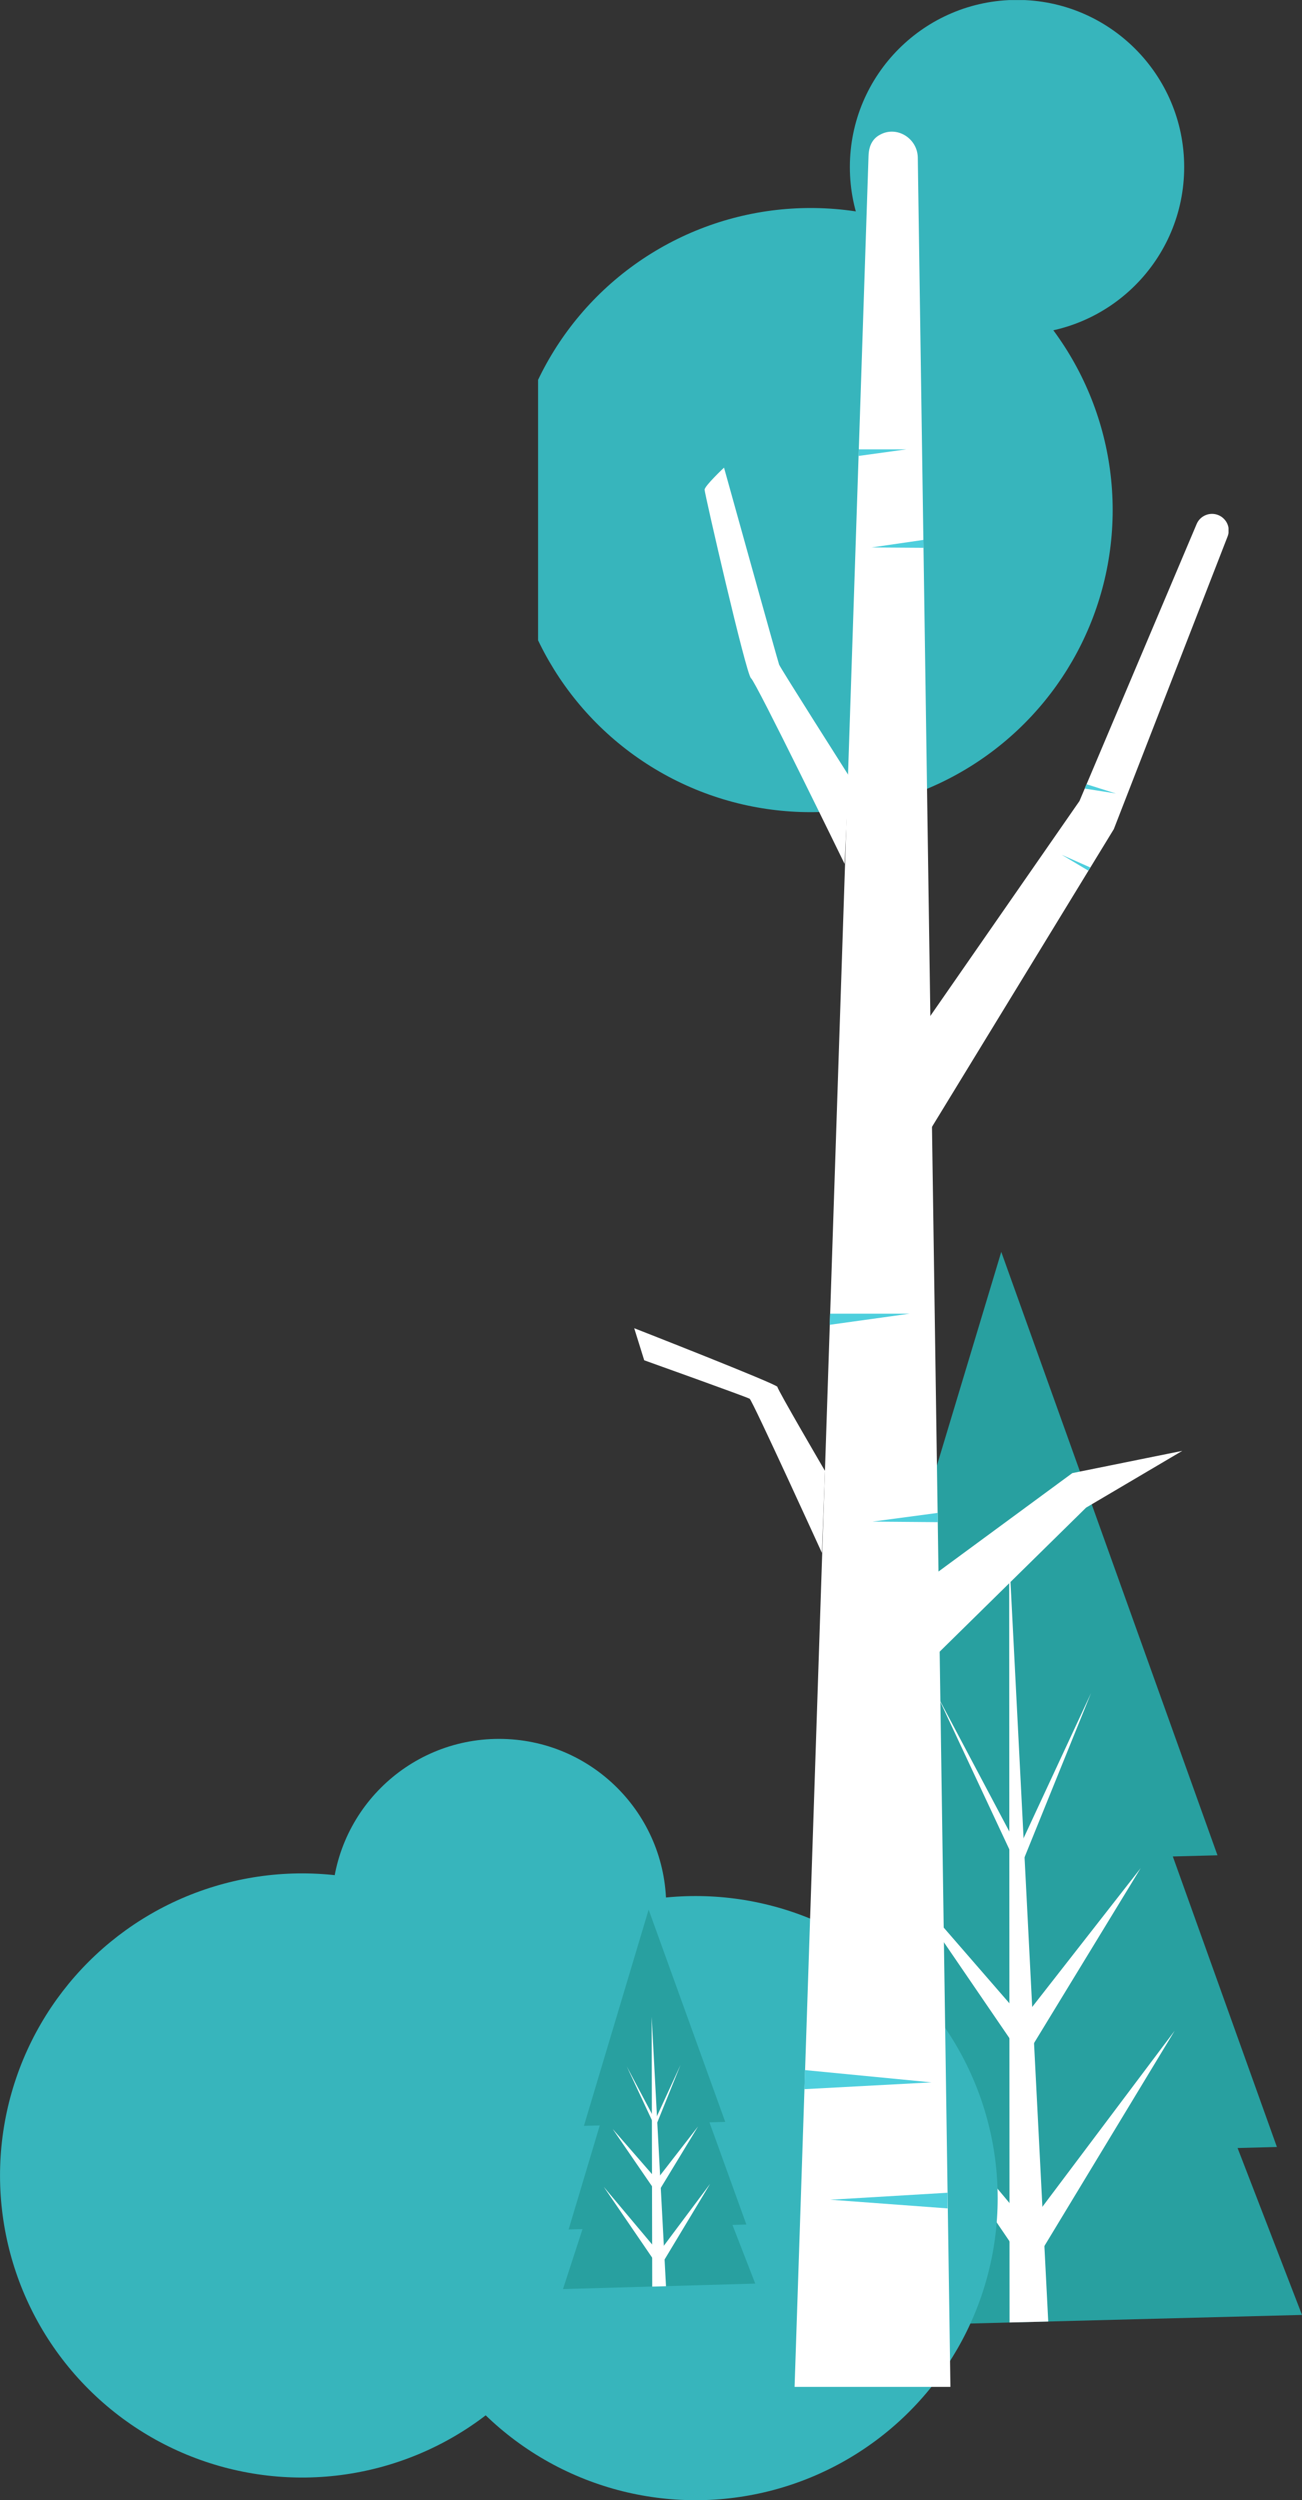
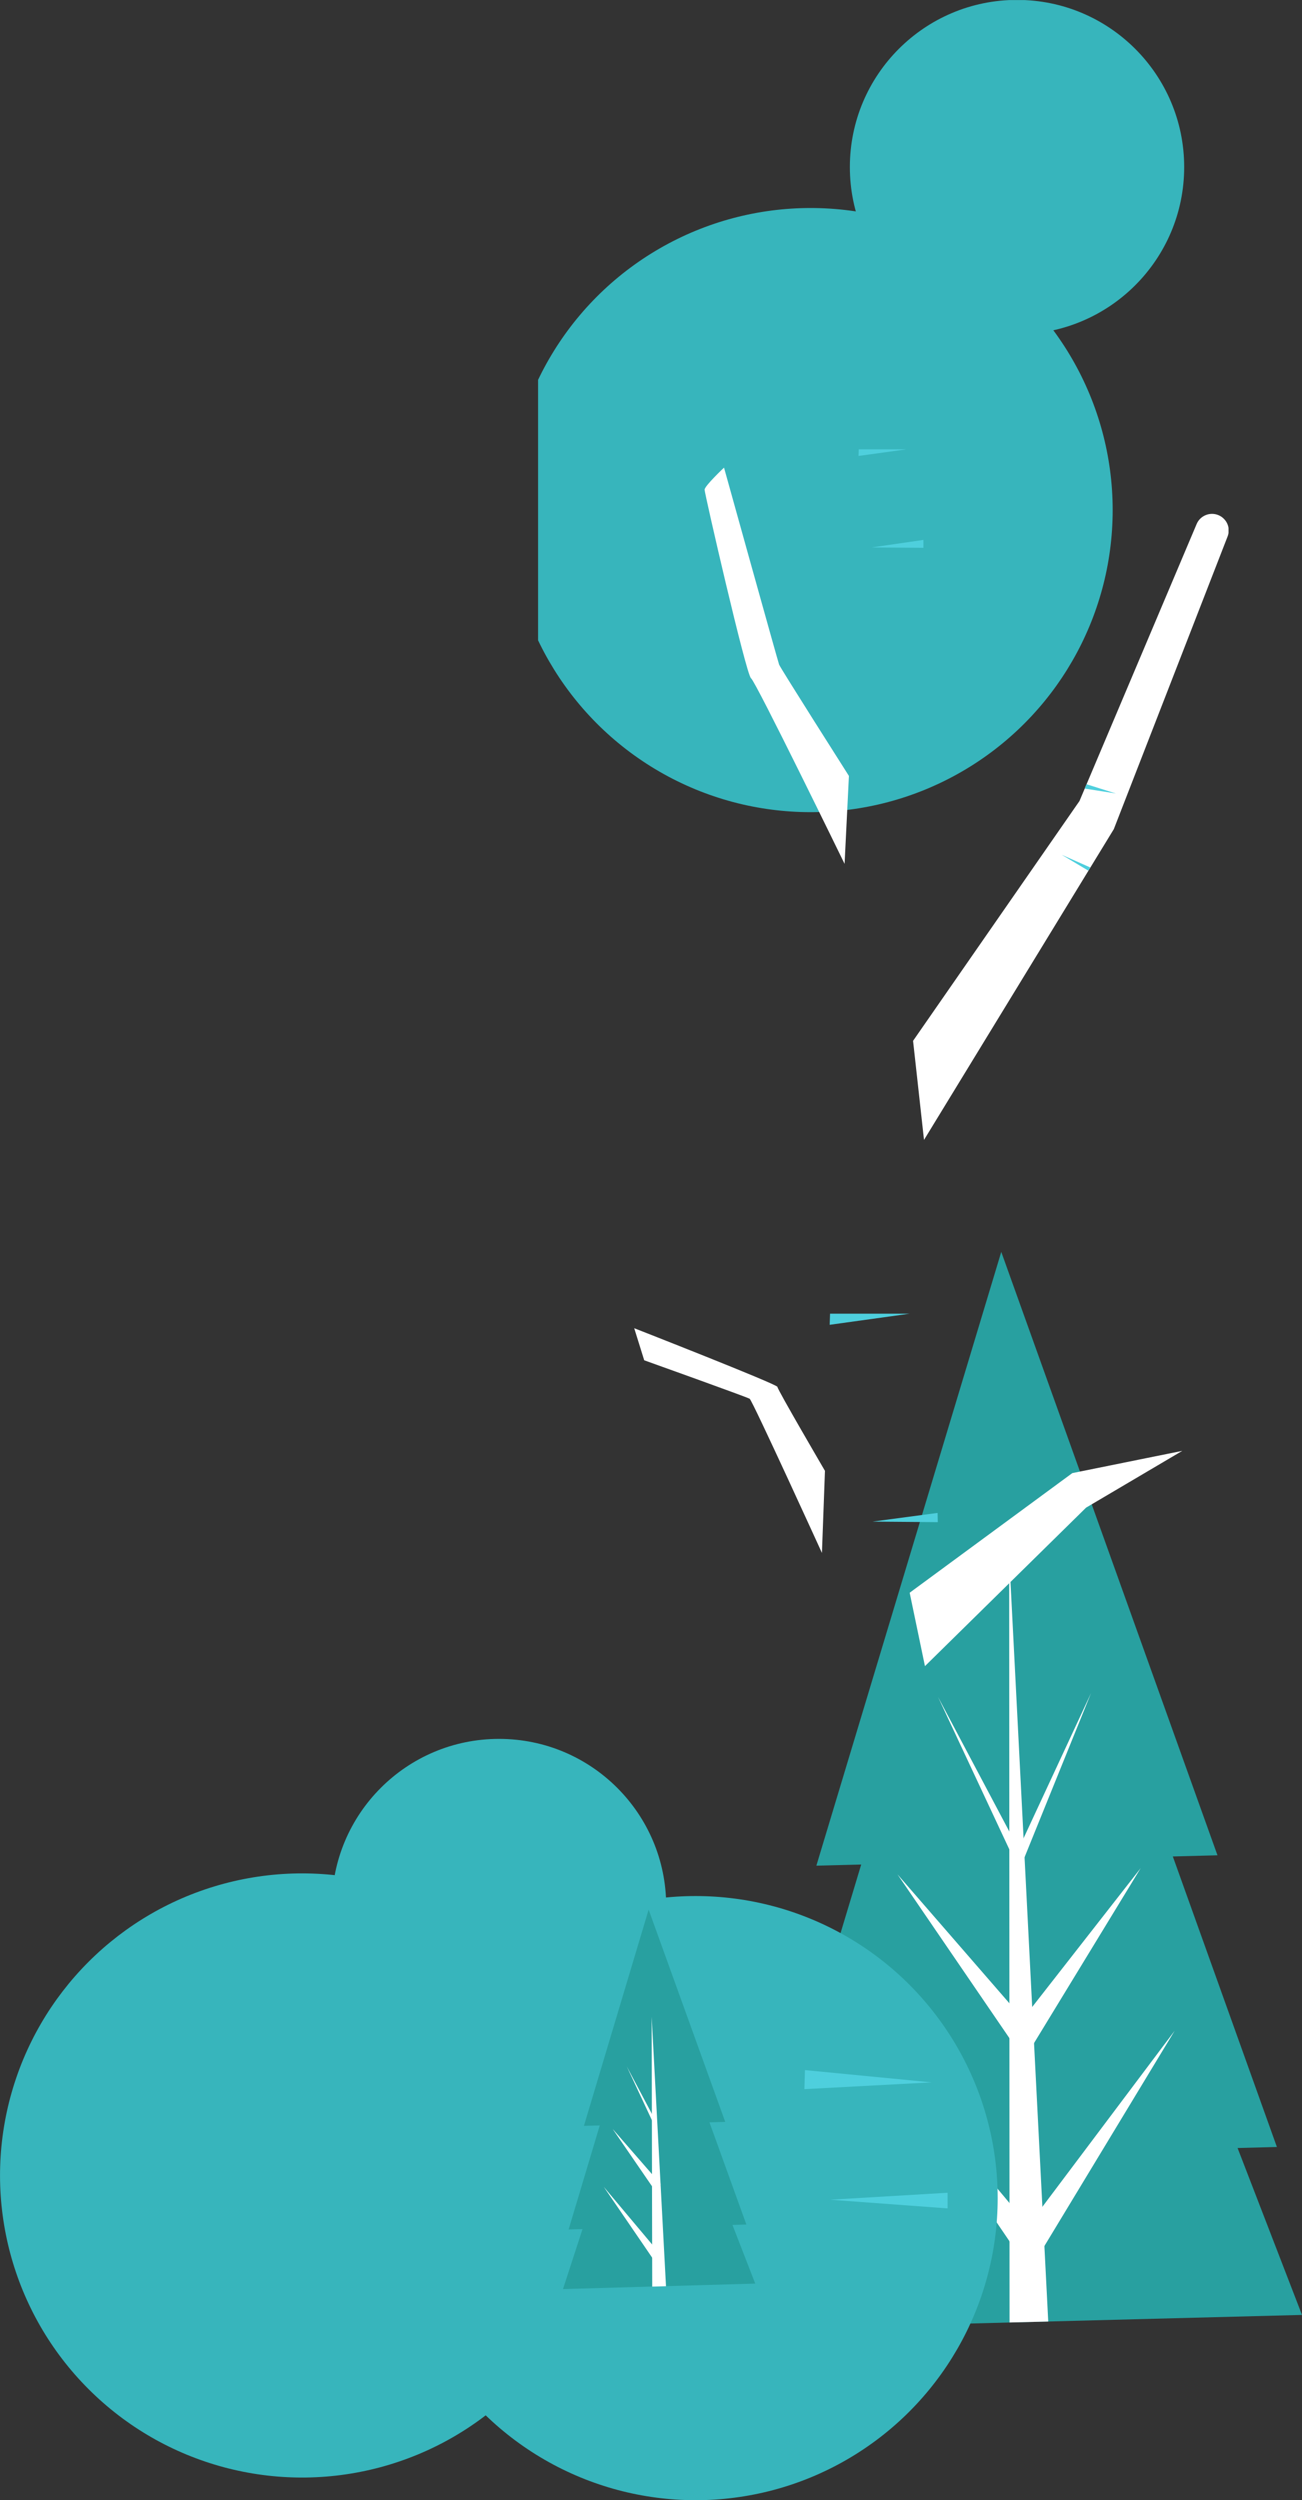
<svg xmlns="http://www.w3.org/2000/svg" xmlns:xlink="http://www.w3.org/1999/xlink" version="1.1" id="レイヤー_1" x="0" y="0" viewBox="0 0 690.1 1325.1" xml:space="preserve">
  <rect x="0" y="0" width="690.1" height="1325.1" fill="#333333" stroke="none" />
  <style>.st0{fill:#37b5bc}.st1{fill:#fff}.st2{fill:#4ecfdd}.st3{fill:#28a0a0}</style>
  <symbol id="a" viewBox="-190.8 -632.5 381.6 1265.1">
    <circle class="st0" cx="-30.7" cy="-362.2" r="160.1" />
    <circle class="st0" cx="78.7" cy="-544" r="88.6" />
-     <path class="st1" d="M-39.2 632.5L0-550c.2-6 2.7-9.4 6.2-11.2 8.9-4.8 19.7 2 19.9 12.1L43.4 632.5h-82.6z" />
    <path class="st1" d="M23.6-80.9L111.8-208l62.1-146.8c1.9-4.5 7.1-6.6 11.6-4.7 1.2.5 2.2 1.2 3.1 2.2 2.3 2.5 2.9 6 1.7 9.1L130-193.1 29.4-28.4l-5.8-52.5z" />
    <path class="st2" d="M-20.4 63.7h42.2l-42.4 5.9zM36.7 174.2l-34.6-.3 34.5-4.6zM114.6-214.6l16.5 2.6-15.6-4.9zM-20.3 533.3l62.2-3.7v8.3zM33.4 471.1l-67.4 3.6.3-10.1zM116.5-171.1l-14.1-8.4 15.1 6.7zM-5.2-394.4h25.3l-25.4 3.5zM29.1-342.2l-27.5-.2 27.5-4z" />
    <path class="st1" d="M-10.4-221.3s-36.3-57.1-37-59-29.2-104.4-29.2-104.4-10.3 9.7-10.3 11.7 22 97.9 24.6 99.9c2.6 1.9 49.6 98.4 49.6 98.4l2.3-46.6zM29.9 250.5l85.4-84 51-30.1-58.3 11.8-86.2 63.4zM-23.1 147s-25.2-43.1-25.2-44.5-75.9-31.1-75.9-31.1l5.3 17s54.5 19.5 55.9 20.4c1.5 1 38.3 81.7 38.3 81.7l1.6-43.5z" />
  </symbol>
  <path class="st3" d="M532.6 735.4l-123.3 409.4 267.5-6.9z" />
  <path class="st3" d="M530.7 663.5l-98 325.3 212.6-5.5z" />
  <path class="st3" d="M534.9 824.8l-134.3 409.6 289.5-7.5z" />
  <path class="st1" d="M534.9 824.8l.2 406.1 20.5-.5z" />
  <path class="st1" d="M578.3 897.3l-41 88.2 4.5 1.9zM604.6 990.1l-67.9 86.9 11.2 6.1zM622.6 1076.3l-81.9 109 12 6.5z" />
  <path class="st1" d="M497.2 899.4l45.5 85.9-4.3 2.2zM475.7 993.4l72.3 83.3-10.8 6.7zM462.2 1080.5l87.5 104.6-11.7 7.1z" />
  <circle transform="rotate(-45.001 160.1 1152.973)" class="st0" cx="160.1" cy="1153" r="160.1" />
  <circle class="st0" cx="368.7" cy="1165" r="160.1" />
  <circle class="st0" cx="264.5" cy="1010.2" r="88.6" />
  <path class="st3" d="M344.5 1037.5l-43.1 144.1 94.2-2.6z" />
  <path class="st3" d="M343.8 1012.1l-34.3 114.6 74.9-2.1z" />
  <path class="st3" d="M345.4 1068.9l-47 144.3 101.9-2.9z" />
  <path class="st1" d="M345.4 1068.9l.3 143 7.3-.2z" />
-   <path class="st1" d="M360.7 1094.4l-14.3 31.1 1.5.6zM370 1127l-23.8 30.7 3.9 2.1zM376.4 1157.4l-28.7 38.4 4.2 2.3z" />
  <path class="st1" d="M332.2 1095.2l16 30.2-1.5.8zM324.7 1128.3l25.5 29.3-3.8 2.3zM320 1159l30.8 36.7-4 2.5z" />
  <defs>
    <path id="SVGID_1_" d="M285.2 0h381.6v1265.1H285.2z" />
  </defs>
  <clipPath id="SVGID_2_">
    <use xlink:href="#SVGID_1_" overflow="visible" />
  </clipPath>
  <g clip-path="url(#SVGID_2_)">
    <use xlink:href="#a" width="381.6" height="1265.1" x="-190.8" y="-632.5" transform="translate(460.353 632.545)" overflow="visible" />
  </g>
</svg>